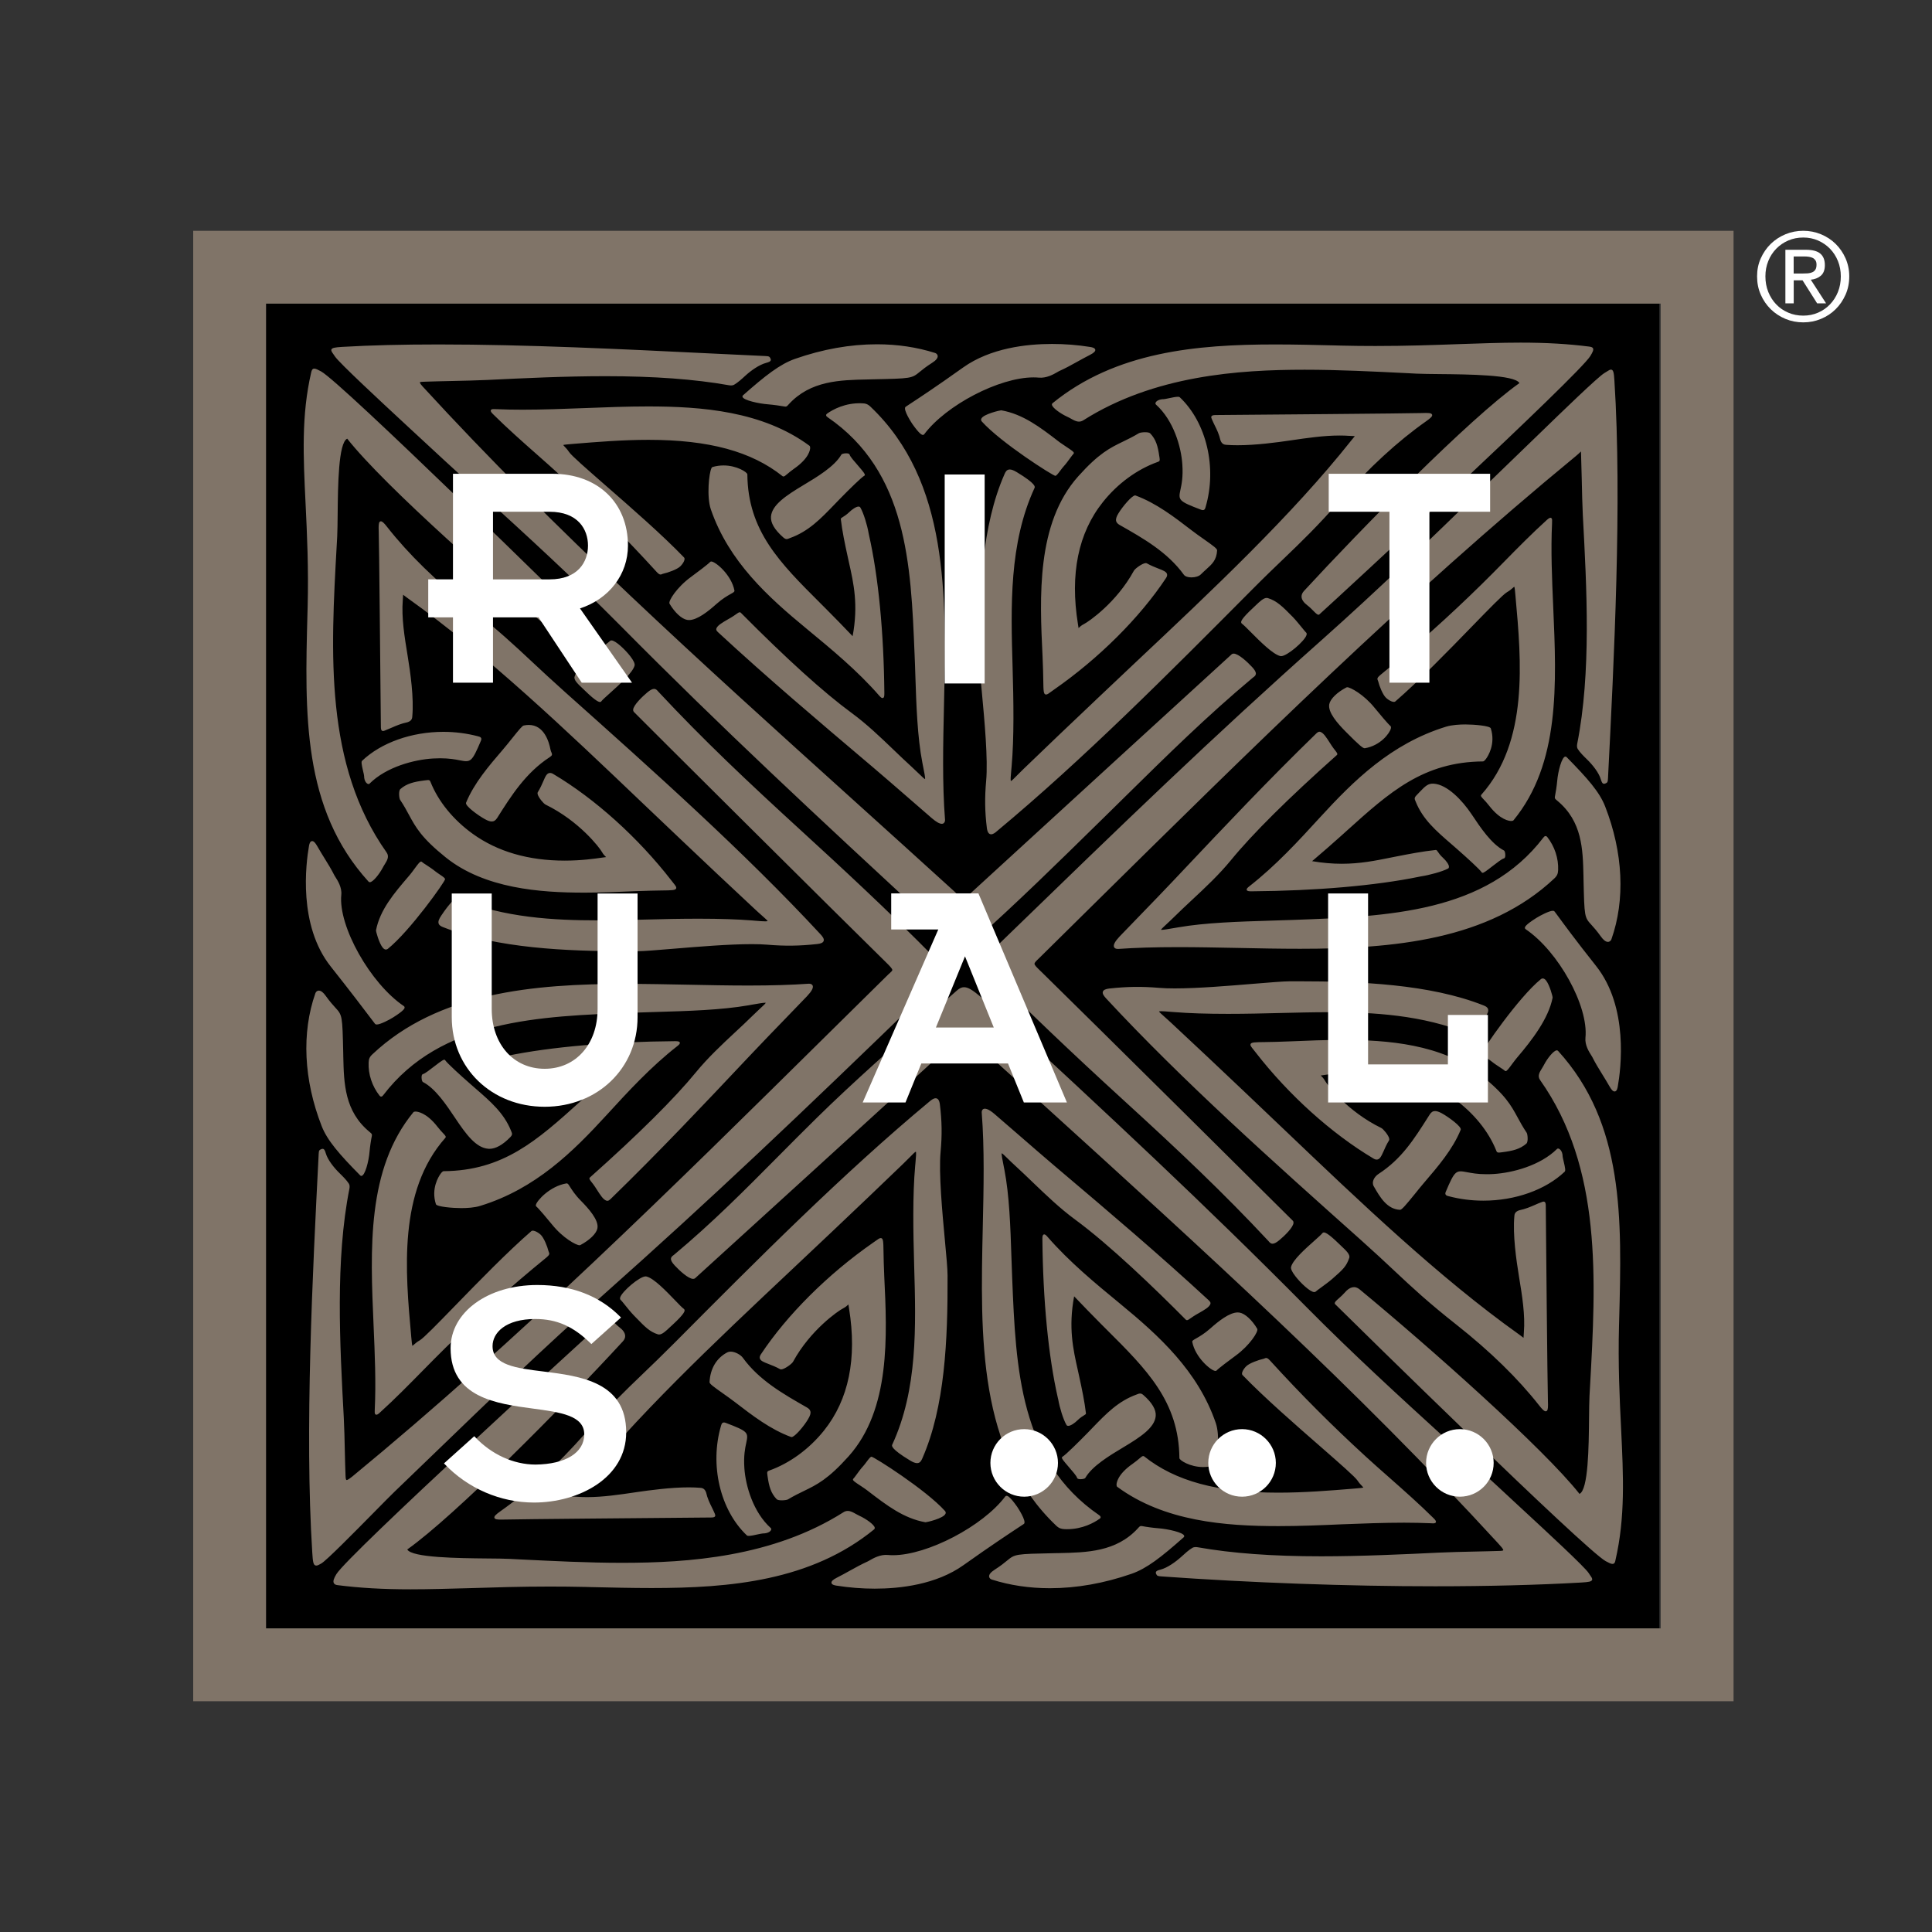
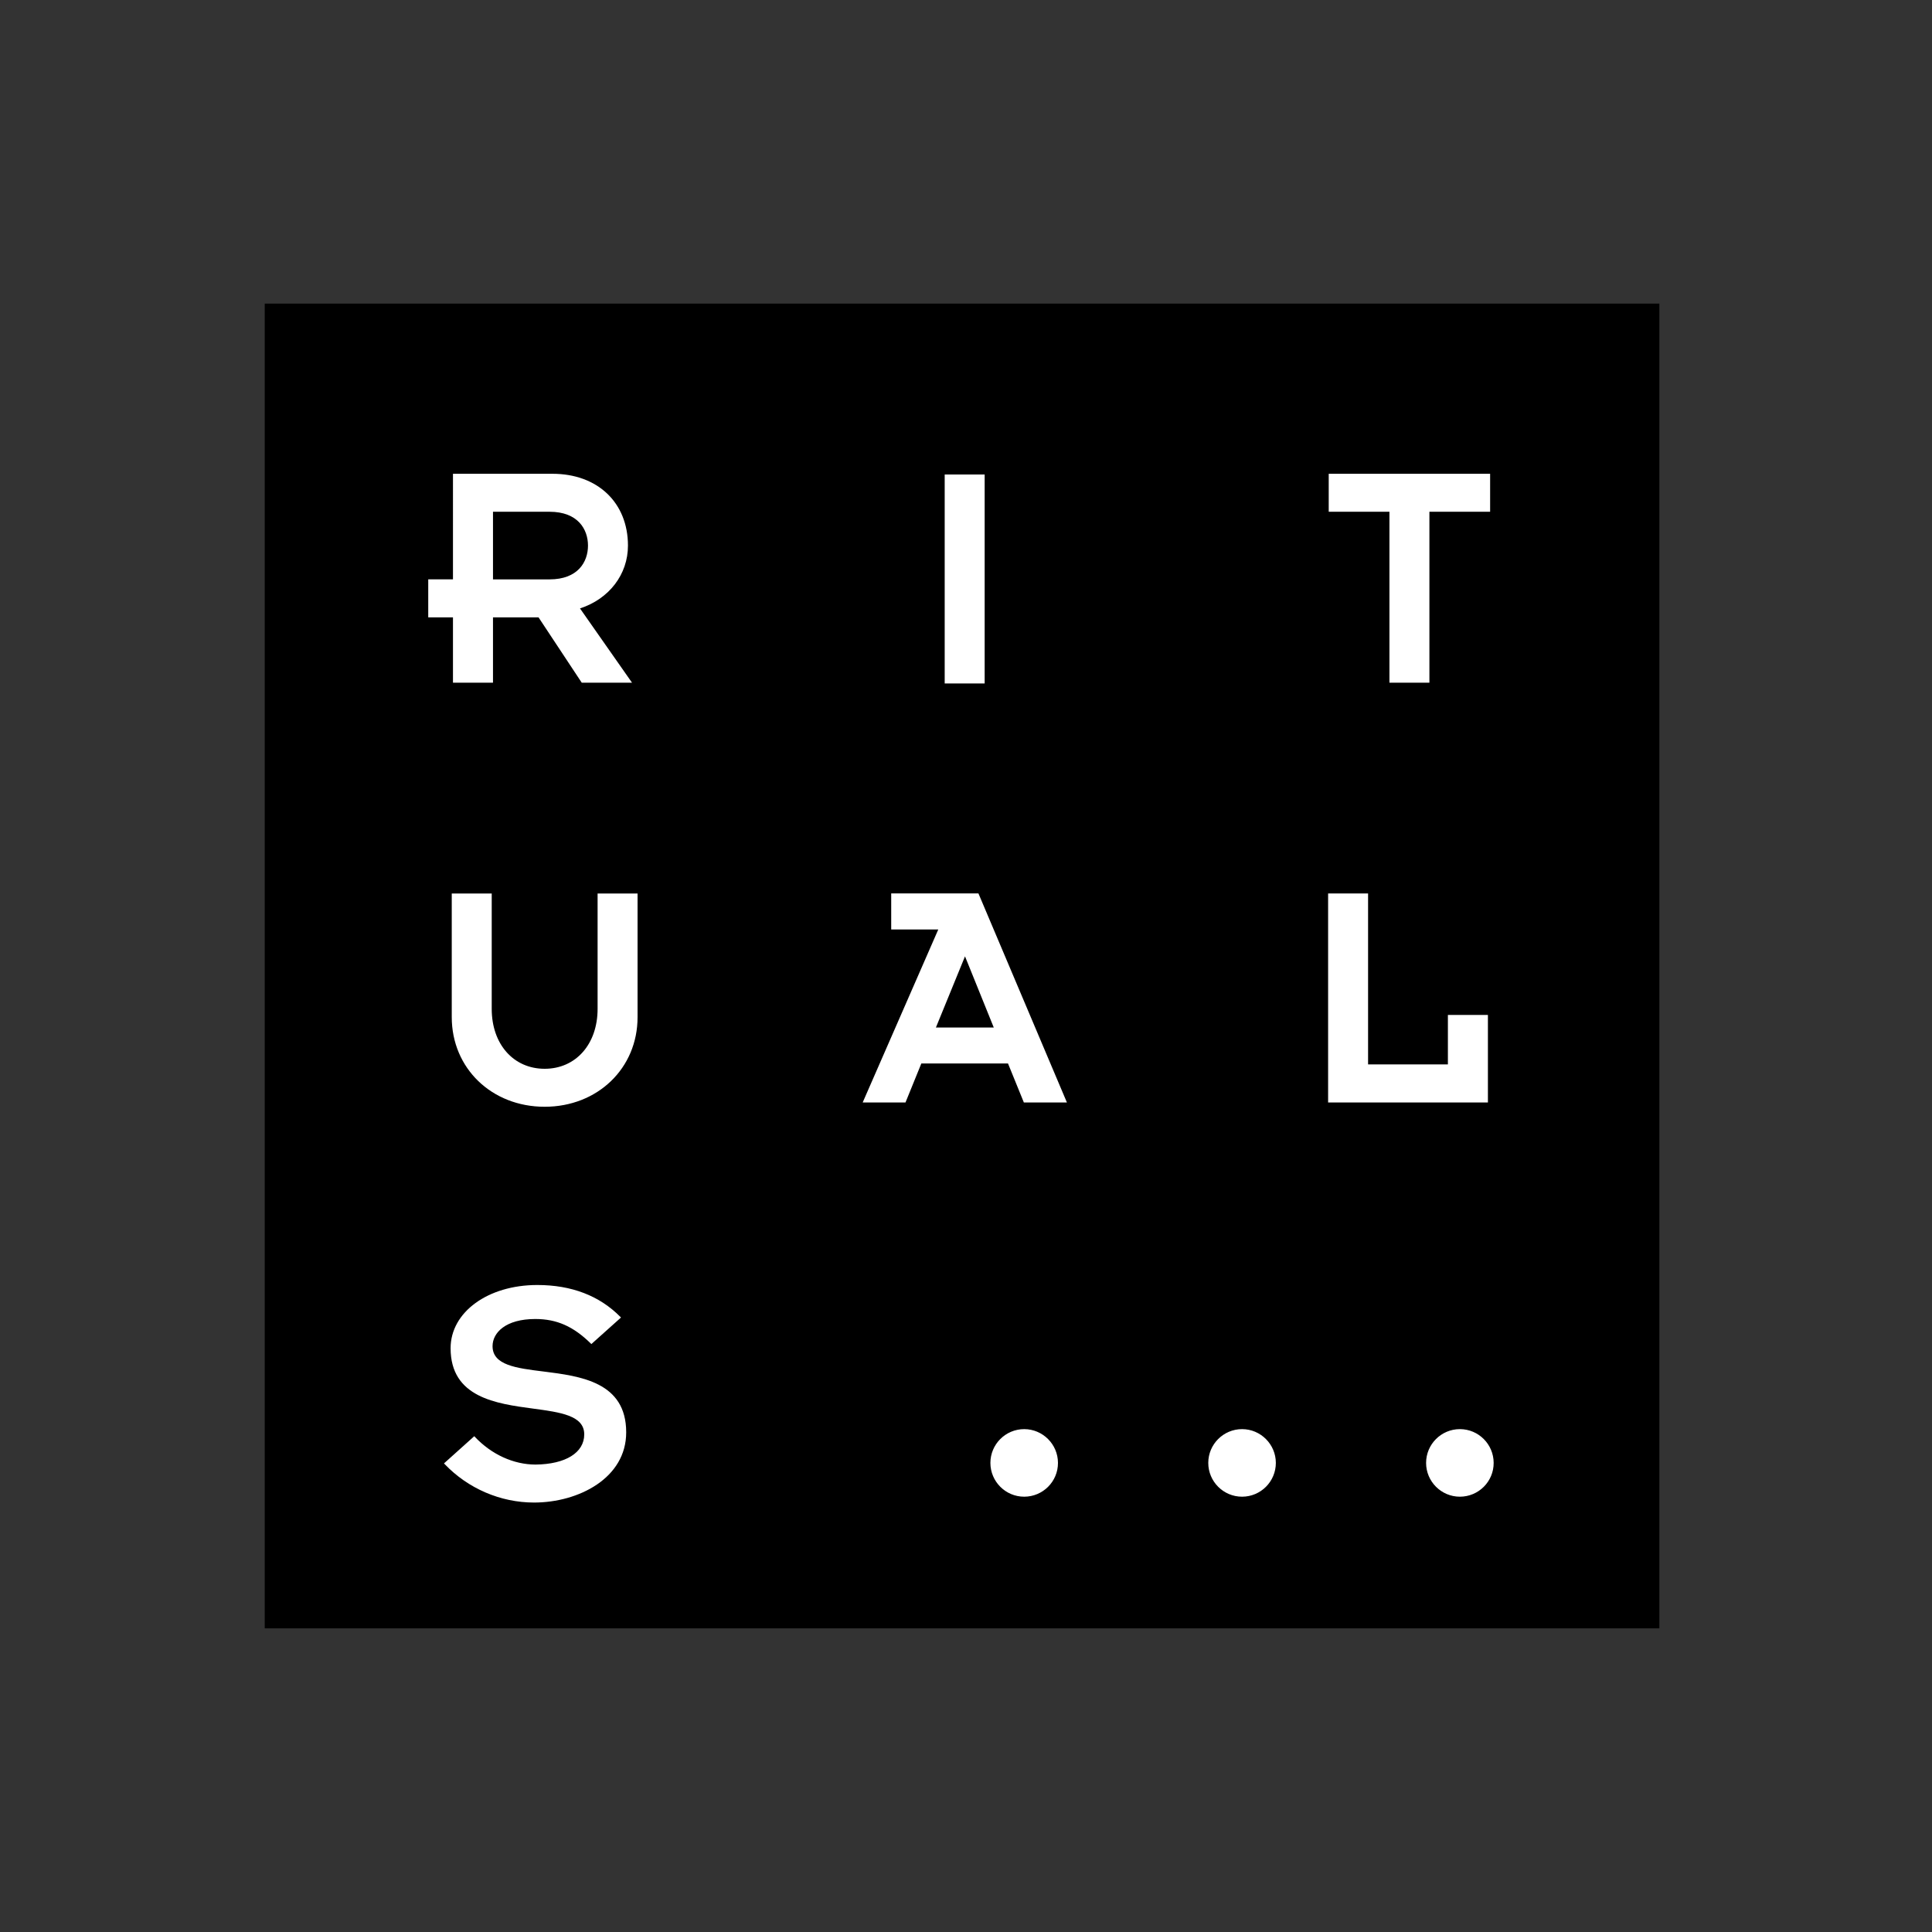
<svg xmlns="http://www.w3.org/2000/svg" version="1.1" id="rituals-logo" x="0px" y="0px" width="350" height="350" viewBox="0 0 350 350" enable-background="new 0 0 350 350" xml:space="preserve">
  <rect x="0" y="0" width="350" height="350" fill="#333333" stroke="none" />
  <rect x="47.96" y="55" width="252.65" height="239.99" />
-   <path fill="#807468" d="M35,41.81v266.39h279.05V41.81H35z M300.85,295H48.2V55h252.65V295z M174.63,171.48L174.63,171.48  c-0.98,0-2.15-0.93-4.55-3.16l-0.56-0.51c-22.3-20.65-38.41-35.57-57.2-54.54c-8.42-8.5-16.66-16.03-25.39-23.99  c-4.12-3.76-8.38-7.65-12.78-11.76c-0.29-0.27-0.71-0.66-1.24-1.15c-3.74-3.47-11.53-10.69-12.24-11.81  c-0.11-0.17-0.21-0.32-0.31-0.45c-0.24-0.34-0.42-0.59-0.31-0.82c0.13-0.26,0.57-0.37,1.97-0.45c5.16-0.3,10.87-0.44,17.47-0.44  c15.85,0,33.26,0.85,48.62,1.6c3.65,0.18,7.18,0.35,10.53,0.5c0.67,0.03,0.78,0.09,0.95,0.47c0.03,0.06,0.09,0.21,0.02,0.35  c-0.08,0.17-0.31,0.28-0.82,0.42c-1.26,0.33-2.77,1.41-3.76,2.32c-0.63,0.58-1.34,1.23-2.04,1.64c-0.22,0.13-0.57,0.16-0.94,0.09  c-6.21-1.1-13.54-1.64-22.38-1.64c-7.35,0-14.79,0.36-21.35,0.68c-1.88,0.09-4.17,0.14-6.38,0.19c-1.7,0.04-3.31,0.07-4.71,0.12  l-0.29,0.01c-0.35,0.01-0.83,0.02-0.87,0.12c-0.01,0.02-0.03,0.17,0.49,0.74c23.95,26.11,50.17,49.78,77.94,74.84  c6.05,5.46,12.3,11.1,18.45,16.7c0.55,0.5,0.83,0.95,1.01,1.25c0.11,0.19,0.2,0.33,0.28,0.33c0.17,0,0.65-0.45,1.17-0.92  c8.23-7.56,47.49-43.49,47.73-43.69c0.1-0.08,0.21-0.11,0.35-0.11c0.86,0,2.5,1.52,3.33,2.42c0.5,0.54,0.71,0.92,0.69,1.24  c-0.02,0.3-0.24,0.47-0.46,0.63c-0.04,0.04-0.09,0.07-0.14,0.11c-8.37,7.01-15.48,14.03-23.02,21.45c-1.08,1.06-2.16,2.13-3.26,3.21  l-1.46,1.43c-7.12,6.99-15.19,14.92-22.86,21.72C175.71,171.14,175.21,171.48,174.63,171.48z M142.51,97.66L142.51,97.66  c-0.19,0-0.36-0.09-0.6-0.29c-1.58-1.38-2.33-2.66-2.24-3.79c0.17-2.11,2.75-3.82,5.85-5.68c2.52-1.51,5.66-3.39,6.9-5.54  c0.13-0.23,0.87-0.24,0.88-0.24c0.38,0,0.59,0.09,0.63,0.27c0.06,0.3,0.87,1.23,1.52,1.97c0.99,1.15,1.25,1.49,1.22,1.69l-0.01,0.07  l-0.08,0.06c-0.52,0.3-2.64,2.36-4.51,4.28c-0.3,0.3-0.59,0.61-0.87,0.9c-2.54,2.64-4.73,4.91-8.08,6.11  c-0.06,0.02-0.12,0.05-0.18,0.07C142.79,97.61,142.66,97.66,142.51,97.66z M124.82,112.33L124.82,112.33  c-0.12,0-0.23-0.01-0.33-0.03c-1-0.17-2.25-1.33-3.2-2.94c-0.27-0.47,1.36-3.01,3.9-4.85c1.06-0.77,3.17-2.37,3.45-2.7  c0.04-0.04,0.1-0.09,0.21-0.09c0.76,0,3.66,2.42,4.2,5.26c0.04,0.22-0.18,0.35-0.67,0.62c-0.57,0.32-1.51,0.85-2.62,1.84  C128.37,110.69,126.34,112.33,124.82,112.33z M159.87,126.46L159.87,126.46c-0.15,0-0.31-0.12-0.57-0.41  c-3.99-4.58-8.67-8.43-13.19-12.16c-6.98-5.75-14.07-12.15-17.33-21.6c-0.79-2.29-0.34-6.61,0.11-7.49c0.04-0.07,0.1-0.17,0.21-0.2  c0.65-0.19,1.32-0.28,1.99-0.28c2.36,0,4.3,1.22,4.3,1.62c0.09,10.24,5.89,16.02,13.23,23.34l0.97,0.97c1.41,1.4,3.42,3.48,4.87,5  c1.06-5.65,0.19-9.56-0.66-13.34c-0.09-0.4-0.18-0.79-0.26-1.19c-0.48-2.19-0.96-4.46-1.22-6.68c-0.02-0.14,0.1-0.21,0.33-0.35  c0.26-0.16,0.7-0.43,1.2-0.91c0.51-0.5,1.25-1.01,1.68-1.01c0.2,0,0.29,0.1,0.33,0.17c0.59,1,1.25,3.2,1.49,4.61  c0.01,0.05,0.03,0.17,0.07,0.35c1.7,7.48,2.69,17.67,2.79,28.71c0,0.45-0.04,0.67-0.15,0.78C160,126.43,159.94,126.46,159.87,126.46  z M119.67,104.08L119.67,104.08c-0.2,0-0.41-0.14-0.72-0.48c-5.66-6.21-11.15-11.72-17.28-17.33c-1.38-1.27-2.8-2.52-4.3-3.85  c-2.7-2.38-5.48-4.84-8.06-7.4c-0.29-0.29-0.47-0.52-0.39-0.71c0.08-0.19,0.32-0.2,0.54-0.2c0.11,0,0.25,0.01,0.39,0.01  c1.52,0.07,3.08,0.1,4.81,0.1c3.73,0,7.54-0.15,11.23-0.29c3.79-0.15,7.71-0.3,11.53-0.3c9.68,0,20.73,0.85,29.22,7.12  c0.09,0.06,0.13,0.19,0.13,0.39c0,0.29-0.16,1.86-2.93,3.78c-0.54,0.38-0.93,0.71-1.21,0.95c-0.35,0.3-0.53,0.45-0.7,0.45  c-0.06,0-0.12-0.02-0.17-0.06c-5.62-4.48-13.34-6.58-24.27-6.58c-4.75,0-9.45,0.39-13.6,0.73l-0.12,0.01  c-0.93,0.08-1.57,0.13-1.74,0.2c0.04,0.06,0.14,0.17,0.24,0.27c0.22,0.23,0.52,0.54,0.81,0.98c0.43,0.66,3.14,3.02,6.57,6.02  c4.61,4.02,10.35,9.02,14.28,13.11c0.28,0.29-0.15,1.08-0.7,1.61c-0.57,0.55-2.22,1.14-3.15,1.34c-0.06,0.01-0.11,0.04-0.16,0.06  C119.86,104.04,119.78,104.08,119.67,104.08z M170.62,149.24c-0.42,0-1-0.33-1.79-1c-1.49-1.28-2.98-2.57-4.46-3.87  c-2.09-1.82-4.25-3.69-6.33-5.46l-1.1-0.93c-8.78-7.44-17.87-15.13-26.81-23.4c-0.24-0.22-0.48-0.45-0.33-0.78  c0.24-0.54,1.05-1,2.07-1.6c0.18-0.1,0.36-0.21,0.56-0.32c0.35-0.21,0.64-0.41,0.88-0.58c0.33-0.24,0.53-0.38,0.7-0.38  c0.07,0,0.13,0.02,0.18,0.07c8.3,8.37,15.06,14.48,20.09,18.17c2.73,2,5.22,4.39,7.64,6.71c1.09,1.04,2.11,2.03,3.14,2.96  c0.59,0.54,1.07,1,1.46,1.38c0.46,0.45,0.9,0.87,1.06,0.94c0.06-0.22-0.12-1.14-0.37-2.39l-0.11-0.56  c-0.91-4.69-1.1-10.4-1.28-15.93c-0.04-1.3-0.08-2.58-0.14-3.83c-0.66-16.22-1.35-32.99-15.74-42.85c-0.14-0.09-0.28-0.21-0.28-0.37  c0-0.11,0.06-0.21,0.19-0.3c1.04-0.73,3.28-1.98,6.29-1.86c0.64,0.02,1.04,0.12,1.57,0.63c14.21,13.52,13.74,34.17,13.3,54.14  c-0.16,6.97-0.32,14.19,0.19,20.66c0.01,0.13,0,0.38-0.16,0.56C170.94,149.18,170.79,149.24,170.62,149.24z M142.3,73.66  c-0.05,0-0.11-0.01-0.19-0.02c-0.62-0.12-2.07-0.32-2.95-0.39c-1.73-0.13-4.45-0.74-4.64-1.34c-0.04-0.11-0.01-0.22,0.09-0.3  c4-3.54,6.69-5.65,9.42-6.6c5-1.75,9.99-2.64,14.84-2.64c3.7,0,7.24,0.53,10.52,1.57c0.2,0.06,0.44,0.24,0.48,0.52  c0.05,0.39-0.3,0.83-1.04,1.29c-1.08,0.69-1.72,1.21-2.18,1.59c-1.5,1.23-1.5,1.23-8.7,1.38l-0.66,0.02  c-5.14,0.1-10.45,0.21-14.39,4.49l-0.08,0.09C142.61,73.55,142.51,73.66,142.3,73.66z M191.16,86.19c-0.41,0-9.83-5.98-13.29-9.83  c-0.14-0.15-0.18-0.34-0.09-0.52c0.37-0.82,3.38-1.51,3.6-1.51c3.94,0.69,7.05,3.07,10.34,5.6l0.29,0.22  c0.3,0.22,0.72,0.5,1.13,0.77c1.09,0.72,1.39,0.94,1.4,1.14c0,0.07-0.03,0.13-0.08,0.17c-0.08,0.06-0.34,0.42-0.59,0.76  c-0.35,0.48-0.78,1.07-1.17,1.49c-0.18,0.2-0.4,0.49-0.61,0.77c-0.49,0.65-0.71,0.93-0.91,0.95H191.16z M217.91,92.41  c-0.09,0-0.2-0.02-0.33-0.07c-4.08-1.55-4.14-1.73-3.73-3.63c0.2-0.92,0.5-2.31,0.34-4.59c-0.21-3.21-1.6-7.98-4.79-10.84  c-0.08-0.08-0.1-0.19-0.06-0.31c0.12-0.32,0.65-0.66,1.51-0.66c0.12,0,0.49-0.08,0.87-0.16c0.61-0.13,1.29-0.27,1.67-0.27  c0.17,0,0.27,0.03,0.34,0.09c4.85,4.59,6.77,12.77,4.67,19.9C218.34,92.11,218.25,92.41,217.91,92.41z M215.84,104.6  c-0.65,0-1.16-0.18-1.38-0.49c-2.97-4.1-7.36-6.59-11.61-9c-0.37-0.21-0.57-0.43-0.65-0.71c-0.09-0.35,0.04-0.79,0.42-1.41  c0.76-1.25,2.45-3.24,3.02-3.24c0.04,0,0.07,0,0.09,0.02c3.74,1.38,6.99,3.88,10.14,6.3c0.67,0.52,1.44,1.06,2.18,1.58  c1.82,1.28,2.45,1.75,2.44,2.05c-0.09,1.75-0.89,2.47-1.99,3.46c-0.3,0.27-0.62,0.56-0.95,0.89  C217.22,104.39,216.55,104.6,215.84,104.6z M189.51,125.82L189.51,125.82c-0.47,0-0.48-0.6-0.51-2.56  c-0.02-1.03-0.04-2.44-0.13-4.32c-0.52-10.76-1.16-24.14,6.47-32.66c3.73-4.16,5.75-5.14,8.08-6.27c0.89-0.43,1.82-0.88,2.92-1.54  c0.17-0.1,0.69-0.17,1.1-0.17c0.48,0,0.8,0.07,0.94,0.22c1.04,1.09,1.38,2.3,1.64,4.16l0.02,0.09c0.09,0.64,0.11,0.77-0.3,0.91  c-3.73,1.33-7.26,3.91-9.93,7.26c-4.48,5.6-6,13.05-4.53,22.12c0.04,0.23,0.07,0.43,0.09,0.58c0.01,0.06,0.02,0.11,0.02,0.14  c0.01-0.01,0.02-0.02,0.03-0.03c0.17-0.17,0.46-0.45,0.97-0.71c0.8-0.4,5.88-3.87,9.02-9.64c0.22-0.41,1.58-1.39,2.16-1.39  c0.08,0,0.15,0.02,0.2,0.05c0.77,0.43,1.5,0.71,2.08,0.94c0.86,0.33,1.43,0.56,1.56,0.98c0.07,0.22,0.01,0.47-0.19,0.76  c-4.75,7.16-12.13,14.52-20.26,20.18c-0.19,0.13-0.35,0.25-0.49,0.35C190.01,125.62,189.73,125.82,189.51,125.82z M232.07,118.87  L232.07,118.87c-0.05,0-0.09-0.01-0.14-0.02c-1.34-0.32-3.67-2.66-5.38-4.38c-0.69-0.7-1.3-1.3-1.57-1.49  c-0.08-0.06-0.13-0.14-0.13-0.24c-0.01-0.16-0.04-0.59,2.16-2.62c0.16-0.14,0.31-0.29,0.46-0.44c0.77-0.73,1.43-1.36,2-1.36  c0.07,0,0.14,0.01,0.21,0.03c1.63,0.5,2.67,1.53,4.54,3.44c0.52,0.54,1.15,1.32,1.66,1.94c0.31,0.38,0.63,0.78,0.71,0.84  c0.09,0.07,0.19,0.22,0.09,0.5C236.33,116.15,233.19,118.87,232.07,118.87z M167.2,78.79c-0.14,0-0.52,0-1.91-1.97  c-0.02-0.03-1.8-2.68-1.23-3.12c0.08-0.06,0.33-0.22,0.78-0.52c1.41-0.92,4.7-3.08,9.63-6.6c4.95-3.53,11.49-4.27,16.11-4.27  c2.31,0,4.65,0.18,6.94,0.55c0.36,0.06,0.84,0.17,0.9,0.5c0.04,0.28-0.26,0.57-0.94,0.92c-0.86,0.44-1.62,0.86-2.36,1.27  c-1.07,0.6-2.07,1.15-3.27,1.69c-0.07,0.03-0.17,0.09-0.3,0.17c-0.67,0.39-1.97,1.14-3.38,1c-0.3-0.03-0.62-0.04-0.95-0.04  c-6.2,0-15.81,5.01-19.79,10.3C167.38,78.75,167.29,78.79,167.2,78.79z M179.56,151.14c-0.42,0-0.68-0.38-0.78-1.13  c-0.37-2.99-0.4-5.55-0.13-8.55c0.36-3.87-0.3-10.93-0.78-16.09c-0.26-2.75-0.48-5.13-0.48-6.33c-0.04-11.72,0.48-23.84,4.59-33.15  c0.15-0.35,0.37-0.84,0.94-0.84c0.32,0,0.73,0.15,1.29,0.49c3.54,2.14,3.29,2.67,3.21,2.85c-4.63,10.04-4.3,21.43-3.98,32.45  c0.18,6.26,0.29,12.77-0.18,18.04l-0.05,0.54c-0.1,1.09-0.18,1.95-0.07,2.07c0.12-0.01,0.62-0.52,1.15-1.06  c0.31-0.32,0.69-0.69,1.14-1.13c4.23-4.09,8.68-8.32,12.99-12.4l0.11-0.11c2.34-2.23,4.72-4.46,7.1-6.71  c13.97-13.14,28.41-26.73,39.16-40.28c0.18-0.24,0.34-0.42,0.46-0.56c0.07-0.08,0.14-0.17,0.19-0.23c-0.08-0.01-0.2-0.01-0.32-0.02  c-0.18,0-0.4-0.02-0.68-0.03c-0.56-0.04-1.14-0.06-1.75-0.06c-2.89,0-5.93,0.45-8.87,0.88c-2.55,0.38-6.33,0.88-9.61,0.88l0,0  c-0.73,0-1.41-0.02-2.03-0.07c-0.29-0.02-0.81-0.06-1.08-0.82c-0.26-1.12-0.65-1.92-1.04-2.7c-0.18-0.37-0.37-0.76-0.54-1.17  c-0.07-0.17-0.15-0.35-0.04-0.5c0.09-0.14,0.3-0.2,0.71-0.21c8.14-0.06,34.88-0.29,37.3-0.36c1.21-0.04,1.84-0.05,1.95,0.3  c0.08,0.26-0.19,0.56-1.09,1.19c-5.14,3.62-10.34,8.4-15.46,14.22c-4.27,4.85-7.06,7.53-10.29,10.63c-1.67,1.6-3.57,3.42-5.86,5.73  c-14.97,15.06-30.46,30.64-46.13,43.67C180.31,150.85,179.91,151.14,179.56,151.14z M238.86,111.37L238.86,111.37  c-0.22,0-0.47-0.24-0.94-0.72c-0.32-0.32-0.68-0.69-1.08-0.99c-0.65-0.49-1-0.99-1.05-1.49c-0.03-0.38,0.11-0.75,0.43-1.1  c10.28-11.16,29.92-31.21,39.04-37.67c-0.83-1.51-9.32-1.58-14.44-1.63c-1.7-0.02-3.17-0.03-4.2-0.08l-1.73-0.09  c-6.09-0.3-12.38-0.62-18.54-0.62c-11.95,0-27.3,1.04-40.11,9.17c-0.25,0.15-0.5,0.23-0.77,0.23c-0.5,0-0.97-0.26-1.46-0.54  c-0.21-0.11-0.42-0.24-0.64-0.33c-1.27-0.58-2.73-1.64-2.8-2.18c-0.02-0.11,0.02-0.21,0.1-0.28C202.13,63.7,216.83,62.4,231,62.4  c3.62,0,7.35,0.09,10.95,0.18l1.08,0.03c2.04,0.05,4.05,0.07,6.13,0.07c5.62,0,10.46-0.17,15.14-0.34  c3.91-0.13,7.59-0.27,11.16-0.27c4.67,0,8.63,0.23,12.45,0.72c0.29,0.04,0.58,0.1,0.68,0.32c0.13,0.28-0.05,0.67-0.49,1.39  c-2.15,3.52-45.08,43.2-49.07,46.79C238.99,111.34,238.92,111.37,238.86,111.37z M57.3,283.62c-0.56,0-0.62-0.69-0.73-2.38  c-1.4-21.93,0.08-50.96,1.16-72.16c0.03-0.64,0.09-0.75,0.49-0.91c0.06-0.02,0.14-0.05,0.22-0.05c0.29,0,0.44,0.31,0.58,0.81  c0.35,1.2,1.49,2.62,2.45,3.56c0.68,0.67,1.31,1.29,1.73,1.94c0.14,0.21,0.17,0.54,0.1,0.91c-2.56,12.92-1.74,28.1-1.02,41.49  c0.09,1.79,0.15,3.97,0.19,6.08c0.04,1.61,0.07,3.12,0.13,4.45c0.02,0.54,0.08,0.76,0.2,0.76c0.25,0,0.83-0.49,1.03-0.64  c30.12-24.8,57.53-51.88,86.54-80.54c3.5-3.46,7-6.92,10.52-10.38c0.13-0.13,0.24-0.23,0.35-0.32c0.25-0.23,0.41-0.37,0.41-0.52  c0-0.24-0.46-0.72-1.23-1.47c-7.49-7.32-45.28-44.93-45.6-45.29c-0.09-0.11-0.13-0.24-0.12-0.4c0.07-0.83,1.64-2.35,2.55-3.11  c0.53-0.45,0.93-0.65,1.24-0.65c0.34,0,0.54,0.23,0.71,0.43c0.04,0.04,0.08,0.09,0.12,0.13c8.03,8.61,15.93,16.08,26.06,25.34  c6.76,6.18,15.56,14.32,23.72,22.59c0.95,0.97,1.53,1.61,1.52,2.44c-0.01,0.94-0.81,2.06-2.94,4.13  c-23.16,22.45-38.56,37.08-58.47,54.79c-10.94,9.73-20.19,18.66-30.9,29c-2.24,2.16-4.53,4.37-6.89,6.64  c-0.66,0.64-2.03,2.02-3.6,3.62c-3.87,3.92-8.68,8.8-9.63,9.34C57.78,283.49,57.52,283.62,57.3,283.62z M88.66,208.12L88.66,208.12  c-0.07,0-0.13,0-0.19-0.01c-2.23-0.16-4.04-2.61-6-5.55c-1.6-2.39-3.58-5.37-5.85-6.54c-0.22-0.12-0.28-0.76-0.24-1.06  c0.04-0.29,0.17-0.37,0.27-0.39c0.32-0.06,1.3-0.83,2.09-1.44c1.42-1.1,1.76-1.3,1.9-1.07c0.35,0.54,2.89,2.85,4.52,4.27  c0.32,0.28,0.64,0.56,0.96,0.84c2.78,2.41,5.18,4.49,6.45,7.66c0.03,0.06,0.05,0.12,0.07,0.17c0.15,0.35,0.22,0.58-0.19,1  C91.08,207.41,89.8,208.12,88.66,208.12z M104.98,225.59c-0.58,0-2.97-1.27-4.96-3.74c-0.78-0.97-2.5-3-2.85-3.27  c-0.06-0.05-0.13-0.15-0.08-0.33c0.18-0.74,2.5-3.36,5.54-3.87h0.04c0.2,0,0.33,0.2,0.6,0.64c0.34,0.53,0.9,1.43,1.94,2.48  c1.43,1.45,3.3,3.54,3.02,5.02c-0.18,0.95-1.4,2.14-3.1,3.04C105.09,225.58,105.04,225.59,104.98,225.59z M83.56,218.86  L83.56,218.86c-1.56,0-4.43-0.24-4.59-0.71c-0.92-2.83,0.52-5.04,0.81-5.46c0.25-0.35,0.45-0.52,0.58-0.52  c10.83-0.08,16.95-5.59,24.69-12.56l1.01-0.91c1.55-1.39,3.76-3.31,5.27-4.61c-1.85-0.31-3.61-0.46-5.36-0.46  c-3.32,0-6.08,0.55-8.75,1.09c-0.42,0.09-0.83,0.17-1.25,0.25c-2.19,0.43-4.67,0.91-7.05,1.16c0,0,0,0,0,0  c-0.15,0-0.21-0.1-0.35-0.31c-0.17-0.25-0.45-0.67-0.97-1.14c-0.57-0.52-1.12-1.26-1.07-1.67c0.01-0.11,0.07-0.21,0.17-0.26  c1.06-0.56,3.38-1.18,4.87-1.41c0.05-0.01,0.17-0.03,0.34-0.07c7.87-1.62,18.65-2.56,30.36-2.65h0.05c0.47,0,0.76,0.04,0.83,0.24  c0.07,0.2-0.12,0.39-0.42,0.63c-4.85,3.79-8.91,8.22-12.85,12.52c-6.07,6.62-12.84,13.35-22.83,16.43  C85.98,218.79,84.56,218.86,83.56,218.86z M68.19,256.29L68.19,256.29c-0.08,0-0.15-0.03-0.2-0.08c-0.13-0.14-0.12-0.42-0.1-0.83  c0.24-4.92,0.01-10.16-0.21-15.22c-0.61-13.96-1.24-28.4,7.21-38.67c0.06-0.08,0.19-0.12,0.38-0.12c0.31,0,1.95,0.13,4,2.77  c0.4,0.51,0.74,0.88,1,1.15c0.39,0.41,0.6,0.63,0.41,0.84c-8.57,9.64-7.25,24.21-6.19,35.91l0.01,0.13  c0.08,0.86,0.14,1.49,0.21,1.64c0.06-0.03,0.19-0.14,0.3-0.24c0.24-0.21,0.56-0.49,1.04-0.76c0.7-0.41,3.21-2.99,6.38-6.25  c4.25-4.37,9.53-9.8,13.84-13.54c0.27-0.23,1.08,0.11,1.68,0.66c0.58,0.55,1.21,2.12,1.42,3c0.01,0.05,0.04,0.1,0.06,0.15  c0.15,0.3,0.12,0.51-0.43,0.97c-6.55,5.35-12.37,10.56-18.32,16.39c-1.33,1.31-2.65,2.65-4.05,4.07c-2.52,2.56-5.12,5.21-7.83,7.66  C68.53,256.18,68.34,256.29,68.19,256.29z M110.03,217.54L110.03,217.54c-0.07,0-0.13-0.02-0.21-0.04c-0.57-0.22-1.06-1-1.69-1.98  c-0.1-0.17-0.21-0.34-0.33-0.51c-0.22-0.33-0.43-0.61-0.61-0.83c-0.33-0.42-0.53-0.68-0.33-0.86c8.84-7.87,15.3-14.29,19.21-19.06  c2.12-2.59,4.65-4.97,7.11-7.26c1.1-1.02,2.14-1.99,3.12-2.96c0.57-0.56,1.06-1.02,1.45-1.38c0.46-0.42,0.89-0.82,0.98-0.99  c-0.03-0.01-0.07-0.01-0.13-0.01c-0.37,0-1.18,0.14-2.4,0.35l-0.59,0.11c-4.95,0.86-10.99,1.04-16.84,1.21  c-1.37,0.04-2.72,0.08-4.04,0.13c-17.15,0.63-34.88,1.28-45.3,14.94c-0.09,0.13-0.22,0.26-0.38,0.26c-0.11,0-0.21-0.06-0.3-0.18  c-1.34-1.71-2.06-3.88-1.97-5.98c0.03-0.61,0.13-0.99,0.68-1.5c11.89-11.21,29.16-12.76,46.04-12.76c3.72,0,7.51,0.08,11.17,0.15  c3.4,0.07,7.26,0.15,10.9,0.15c4.3,0,7.78-0.11,10.94-0.33c0.33-0.02,0.61,0.1,0.71,0.33c0.17,0.4-0.17,1.03-1.02,1.93  c-1.34,1.39-2.69,2.79-4.04,4.19c-1.94,2-3.93,4.06-5.82,6.06l-0.92,0.97c-7.88,8.36-16.03,17-24.79,25.51  C110.43,217.38,110.26,217.54,110.03,217.54z M65.46,213.03L65.46,213.03c-0.06,0-0.14-0.02-0.21-0.1  c-3.75-3.79-5.97-6.34-6.98-8.94c-3.26-8.36-3.66-16.91-1.13-24.07c0.08-0.21,0.28-0.46,0.62-0.46c0.39,0,0.82,0.33,1.28,0.99  c0.73,1.02,1.28,1.62,1.68,2.06c1.3,1.42,1.3,1.42,1.46,8.24l0.01,0.65c0.11,4.88,0.23,9.91,4.74,13.64l0.09,0.08  c0.3,0.25,0.41,0.34,0.34,0.69c-0.13,0.58-0.34,1.96-0.41,2.8C66.81,210.38,66.12,213.03,65.46,213.03z M69.91,172.02  C69.9,172.02,69.9,172.02,69.91,172.02c-0.2,0-0.39-0.12-0.58-0.35c-0.65-0.79-1.25-2.96-1.21-3.15c0.73-3.73,3.27-6.69,5.95-9.82  l0.2-0.24c0.24-0.28,0.53-0.68,0.81-1.06c0.72-0.98,0.99-1.32,1.21-1.32c0.06,0,0.11,0.02,0.15,0.07c0.06,0.08,0.43,0.32,0.79,0.55  c0.51,0.33,1.14,0.75,1.59,1.12c0.21,0.17,0.51,0.37,0.8,0.57c0.7,0.47,0.99,0.68,1.01,0.88c0.05,0.38-6.35,9.39-10.39,12.64  C70.14,171.97,70.02,172.02,69.91,172.02z M66.78,142.04c-0.33,0-0.82-0.52-0.82-1.46c0-0.11-0.08-0.48-0.17-0.84  c-0.3-1.27-0.37-1.75-0.19-1.92c3.45-3.28,8.96-5.24,14.72-5.24c2.15,0,4.27,0.28,6.29,0.81c0.23,0.06,0.45,0.12,0.55,0.31  c0.06,0.13,0.05,0.29-0.04,0.5c-1.65,3.9-1.85,3.92-3.82,3.54c-0.8-0.16-1.9-0.37-3.57-0.37c-0.42,0-0.85,0.02-1.3,0.04  c-3.39,0.2-8.44,1.52-11.48,4.55C66.92,142.01,66.85,142.04,66.78,142.04z M89.08,148.82L89.08,148.82c-0.32,0-0.71-0.13-1.23-0.42  c-1.16-0.63-3.65-2.42-3.42-2.98c1.46-3.55,4.11-6.64,6.67-9.62c0.54-0.63,1.11-1.34,1.66-2.03c1.3-1.62,1.85-2.29,2.13-2.34  c0.31-0.07,0.62-0.1,0.91-0.1c2.78,0,3.66,3.08,3.91,4.4c0.05,0.25,0.12,0.42,0.18,0.56c0.17,0.37,0.19,0.56-0.31,0.88  c-4.33,2.82-6.97,6.98-9.51,11.01C89.78,148.62,89.48,148.82,89.08,148.82z M105.83,161.71  C105.83,161.71,105.83,161.71,105.83,161.71c-7.98,0-18.04-0.73-25.09-6.39c-4.4-3.54-5.43-5.45-6.63-7.66  c-0.46-0.85-0.93-1.73-1.63-2.77c-0.16-0.24-0.33-1.61,0.06-1.95c1.14-0.99,2.42-1.31,4.39-1.56l0.09-0.01  c0.25-0.03,0.42-0.06,0.53-0.06c0.28,0,0.35,0.13,0.44,0.34c1.4,3.53,4.13,6.88,7.67,9.42c4.48,3.22,10.08,4.84,16.63,4.84  c3.03,0,5.46-0.35,6.76-0.54c0.24-0.04,0.45-0.06,0.61-0.08c0.05-0.01,0.1-0.02,0.14-0.02c0,0-0.01-0.01-0.01-0.01  c-0.18-0.17-0.48-0.44-0.75-0.93c-0.42-0.76-4.1-5.58-10.19-8.56c-0.4-0.19-1.26-1.26-1.44-1.85c-0.05-0.17-0.04-0.31,0.02-0.41  c0.45-0.73,0.75-1.41,0.99-1.97c0.39-0.91,0.65-1.51,1.23-1.51c0.18,0,0.38,0.06,0.6,0.2c7.57,4.5,15.34,11.51,21.33,19.22  c0.14,0.18,0.26,0.33,0.37,0.47c0.43,0.54,0.65,0.8,0.53,1.05c-0.15,0.31-0.73,0.33-2.67,0.35c-1.08,0.02-2.57,0.04-4.57,0.12  C112.06,161.58,108.94,161.71,105.83,161.71z M108.7,127.17L108.7,127.17c-0.15,0-0.63,0-2.73-2.05c-0.15-0.15-0.31-0.3-0.46-0.44  c-0.87-0.82-1.62-1.53-1.41-2.12c0.53-1.54,1.04-2.02,3.11-3.83c0.54-0.47,1.43-1.15,2.15-1.7c0.52-0.39,1.05-0.8,1.12-0.88  c0.05-0.06,0.14-0.13,0.29-0.13c0.74,0,2.49,1.67,3.41,2.86c0.61,0.79,0.87,1.36,0.78,1.7c-0.34,1.28-2.73,3.43-4.48,5  c-0.71,0.64-1.33,1.19-1.53,1.45C108.93,127.1,108.84,127.17,108.7,127.17z M68.25,185.6L68.25,185.6c-0.14,0-0.24-0.04-0.3-0.11  c-0.07-0.08-0.31-0.4-0.74-0.97c-1.2-1.59-3.7-4.89-7.29-9.42c-5.93-7.46-4.51-18.63-3.94-21.87c0.04-0.21,0.15-0.86,0.57-0.86  c0.28,0,0.56,0.29,0.91,0.9c0.46,0.81,0.91,1.53,1.34,2.23c0.63,1.01,1.22,1.97,1.79,3.1c0.03,0.07,0.1,0.16,0.18,0.29  c0.39,0.61,1.2,1.87,1.06,3.22c-0.57,5.69,5.26,16.06,11.34,20.16c0.09,0.06,0.13,0.15,0.13,0.24c0,0.14-0.01,0.5-2.09,1.81  C70.53,184.75,68.9,185.6,68.25,185.6z M113.72,172.33c-11.08,0-23.71-0.52-33.4-4.35c-0.39-0.15-0.75-0.32-0.86-0.68  c-0.11-0.35,0.04-0.79,0.49-1.45c1.5-2.23,2.5-3.25,2.98-3.05c8.37,3.47,17.5,3.93,25.34,3.93c2.99,0,6.03-0.08,8.97-0.15  c2.79-0.08,6.08-0.15,9.34-0.15c3.87,0,7.05,0.11,9.72,0.32l0.57,0.05c0.82,0.07,1.4,0.11,1.78,0.11c0.34,0,0.41-0.04,0.42-0.05  c-0.03-0.1-0.56-0.58-1.12-1.07c-0.33-0.3-0.74-0.65-1.19-1.08c-4.5-4.18-9.34-8.76-13.22-12.44c-2.35-2.22-4.71-4.48-7.08-6.73  c-13.89-13.25-28.26-26.95-42.58-37.16c-0.25-0.18-0.44-0.32-0.59-0.44c-0.1-0.08-0.19-0.15-0.26-0.2  c-0.01,0.07-0.01,0.19-0.02,0.31c0,0.17-0.01,0.38-0.04,0.65c-0.26,3.21,0.32,6.7,0.87,10.06c0.51,3.11,1.16,7.64,0.85,11.04  c-0.02,0.28-0.06,0.78-0.87,1.04c-1.18,0.25-2.03,0.62-2.85,0.98c-0.39,0.17-0.8,0.35-1.24,0.52c-0.13,0.05-0.23,0.09-0.34,0.09  c-0.38,0-0.39-0.49-0.39-0.73l-0.02-1.88c-0.08-7.74-0.29-31.3-0.37-33.51c-0.04-1.04-0.02-1.57,0.17-1.78  c0.06-0.06,0.14-0.09,0.22-0.09c0.25,0,0.56,0.28,1.15,1.04c3.83,4.88,8.88,9.82,15.03,14.67c5.13,4.05,7.97,6.71,11.25,9.78  c1.69,1.58,3.61,3.37,6.04,5.54c15.9,14.19,32.34,28.86,46.16,43.77c0.38,0.41,0.72,0.85,0.58,1.23c-0.11,0.3-0.49,0.48-1.16,0.55  c-3.22,0.35-5.83,0.39-9.03,0.12c-0.79-0.07-1.74-0.1-2.83-0.1c-4.14,0-9.69,0.46-14.15,0.83c-2.92,0.24-5.45,0.46-6.72,0.46  C114.81,172.33,114.27,172.33,113.72,172.33z M67,159.82c-0.09,0-0.17-0.04-0.23-0.1c-12.01-13.19-11.56-30.41-11.07-48.63  l0.03-1.04c0.19-7.18-0.11-13.34-0.37-18.78c-0.42-8.61-0.78-16.04,1.02-23.82c0.08-0.34,0.19-0.67,0.56-0.67  c0.26,0,0.63,0.18,1.22,0.5c3.74,2.04,45.44,43,49.01,46.55c0.05,0.05,0.08,0.12,0.08,0.19c-0.01,0.22-0.25,0.44-0.76,0.89  c-0.34,0.3-0.73,0.65-1.05,1.02c-0.56,0.66-1.12,1-1.68,1l0,0c-0.36,0-0.7-0.14-1.04-0.41c-11.8-9.75-33-28.39-39.82-37.05  c-1.6,0.74-1.68,8.53-1.73,13.71c-0.02,1.61-0.03,3-0.08,3.98l-0.09,1.63c-1.09,19.53-2.22,39.72,9.03,55.63  c0.54,0.76,0.1,1.46-0.32,2.14c-0.12,0.19-0.25,0.4-0.35,0.6C68.71,158.39,67.55,159.82,67,159.82z M259.97,287.37  c-15.75,0-33.35-0.63-49.58-1.79c-0.69-0.05-0.78-0.1-0.95-0.46c-0.03-0.06-0.09-0.21-0.02-0.36c0.08-0.17,0.3-0.28,0.82-0.41  c1.26-0.33,2.77-1.42,3.76-2.32c0.67-0.61,1.35-1.24,2.04-1.64c0.22-0.12,0.58-0.16,0.94-0.09c6.22,1.1,13.54,1.64,22.38,1.64  c7.37,0,15.12-0.37,21.36-0.67c1.87-0.09,4.16-0.14,6.37-0.19c1.71-0.04,3.32-0.07,4.72-0.12c0.45-0.02,0.51-0.1,0.52-0.12  c0.07-0.17-0.54-0.83-0.99-1.32c-25.6-27.91-53.29-53.04-82.6-79.64c-4.24-3.85-8.5-7.72-12.78-11.61c-0.44-0.4-0.7-0.72-0.88-0.94  c-0.12-0.15-0.24-0.29-0.29-0.29c-0.09,0-0.32,0.22-0.63,0.52c-0.17,0.17-0.39,0.37-0.65,0.61c-8.16,7.5-47.31,43.18-47.59,43.4  c-0.09,0.07-0.21,0.11-0.35,0.11c-0.86,0-2.5-1.52-3.33-2.42c-0.5-0.54-0.71-0.92-0.69-1.24c0.02-0.3,0.24-0.47,0.46-0.63  c0.05-0.04,0.09-0.07,0.14-0.11c6.96-5.82,12.74-11.65,18.86-17.82c2.25-2.27,4.58-4.61,7-6.99c6.46-6.35,14.5-13.45,21.58-19.71  c1.27-1.12,2.52-2.23,3.74-3.3c0.48-0.43,0.88-0.62,1.32-0.62c0.87,0,1.92,0.71,4.32,2.94l0.41,0.37  c22.36,20.71,38.51,35.67,57.34,54.68c8.43,8.51,16.67,16.04,25.41,24.01c4.11,3.76,8.37,7.64,12.77,11.75  c0.33,0.31,0.84,0.78,1.46,1.35c3.76,3.48,10.75,9.94,11.44,11.03c0.1,0.17,0.21,0.32,0.3,0.45c0.24,0.34,0.42,0.59,0.31,0.82  c-0.13,0.27-0.57,0.37-1.97,0.45C278.53,287.14,269.63,287.37,259.97,287.37z M195.74,267.97c-0.38,0-0.59-0.09-0.63-0.27  c-0.06-0.3-0.87-1.23-1.51-1.97c-1.01-1.17-1.26-1.49-1.22-1.69l0.01-0.07l0.08-0.06c0.59-0.34,3.11-2.85,4.51-4.28  c0.29-0.3,0.58-0.6,0.87-0.9c2.54-2.63,4.73-4.91,8.08-6.11c0.07-0.02,0.13-0.05,0.18-0.07c0.35-0.14,0.62-0.18,1.02,0.17  c1.58,1.38,2.33,2.66,2.24,3.79c-0.17,2.12-2.75,3.82-5.86,5.68c-2.52,1.51-5.66,3.4-6.89,5.54  C196.48,267.97,195.75,267.97,195.74,267.97z M220.19,248.36L220.19,248.36c-0.76,0-3.66-2.43-4.2-5.26  c-0.04-0.22,0.19-0.34,0.68-0.62c0.56-0.32,1.51-0.85,2.62-1.84c1.39-1.24,3.42-2.88,4.94-2.88c0.11,0,0.23,0.01,0.33,0.03  c0.99,0.17,2.27,1.35,3.2,2.93c0.28,0.47-1.36,3.01-3.9,4.86c-1.02,0.74-3.17,2.36-3.45,2.69  C220.37,248.31,220.3,248.36,220.19,248.36z M217.96,265.77L217.96,265.77c-2.37,0-4.3-1.23-4.3-1.62  c-0.09-10.24-5.89-16.02-13.23-23.33l-0.97-0.97c-1.46-1.46-3.49-3.56-4.87-5.01c-1.06,5.65-0.19,9.56,0.66,13.34  c0.09,0.4,0.18,0.79,0.26,1.19c0.52,2.39,0.97,4.54,1.22,6.67c0.02,0.14-0.1,0.21-0.33,0.35c-0.26,0.16-0.7,0.42-1.2,0.91  c-0.5,0.5-1.24,1.01-1.68,1.01c-0.2,0-0.29-0.11-0.32-0.17c-0.59-1-1.25-3.2-1.49-4.61c-0.01-0.05-0.04-0.16-0.08-0.33  c-1.7-7.46-2.69-17.65-2.79-28.72c-0.01-0.45,0.04-0.67,0.15-0.78c0.05-0.05,0.11-0.08,0.18-0.08c0.15,0,0.32,0.12,0.57,0.41  c3.99,4.59,8.67,8.44,13.19,12.16c6.99,5.75,14.08,12.15,17.32,21.6c0.79,2.3,0.34,6.62-0.11,7.49c-0.04,0.08-0.1,0.17-0.2,0.2  C219.3,265.67,218.63,265.77,217.96,265.77z M231.61,276.47c-9.67,0-20.71-0.85-29.21-7.12c-0.09-0.06-0.13-0.19-0.13-0.39  c0-0.29,0.16-1.86,2.92-3.78c0.54-0.38,0.93-0.71,1.21-0.95c0.35-0.3,0.52-0.45,0.7-0.45c0.06,0,0.12,0.02,0.17,0.05  c5.62,4.49,13.34,6.58,24.27,6.58c4.75,0,9.45-0.38,13.59-0.72l0.12-0.01c0.93-0.08,1.57-0.13,1.74-0.2  c-0.04-0.06-0.15-0.17-0.24-0.27c-0.22-0.22-0.52-0.54-0.81-0.98c-0.43-0.66-3.14-3.03-6.58-6.04c-4.61-4.02-10.34-9.02-14.27-13.09  c-0.28-0.29,0.15-1.08,0.7-1.61c0.58-0.55,2.23-1.14,3.15-1.34c0.06-0.02,0.11-0.04,0.16-0.06c0.08-0.03,0.16-0.08,0.27-0.08  c0.21,0,0.41,0.14,0.72,0.48c5.66,6.21,11.15,11.71,17.28,17.33c1.38,1.27,2.8,2.52,4.3,3.84c2.69,2.38,5.48,4.84,8.06,7.4  c0.29,0.29,0.47,0.52,0.39,0.71c-0.07,0.19-0.32,0.2-0.54,0.2c-0.11,0-0.25-0.01-0.4-0.02c-1.51-0.06-3.07-0.1-4.8-0.1  c-3.7,0-7.53,0.15-11.23,0.29C239.36,276.31,235.44,276.47,231.61,276.47z M193.28,277.03c-0.12,0-0.25,0-0.37-0.01  c-0.64-0.03-1.04-0.13-1.58-0.64c-14.2-13.52-13.74-34.16-13.29-54.14c0.16-6.97,0.32-14.17-0.19-20.67c-0.01-0.13,0-0.38,0.16-0.56  c0.35-0.37,1.11-0.11,2.2,0.84c1.5,1.29,3.01,2.6,4.52,3.91c2.07,1.8,4.21,3.66,6.28,5.42l1.12,0.95  c8.78,7.43,17.85,15.12,26.79,23.38c0.28,0.26,0.47,0.47,0.33,0.78c-0.23,0.54-1.04,1-2.07,1.59c-0.18,0.1-0.36,0.21-0.56,0.32  c-0.35,0.21-0.64,0.41-0.88,0.58c-0.34,0.24-0.54,0.38-0.71,0.38l0,0c-0.08,0-0.14-0.03-0.19-0.07  c-5.69-5.74-13.8-13.55-20.09-18.17c-2.72-2-5.22-4.4-7.64-6.72c-1.08-1.04-2.11-2.03-3.13-2.96c-0.59-0.54-1.07-1-1.45-1.38  c-0.46-0.45-0.9-0.88-1.06-0.94c-0.06,0.22,0.12,1.15,0.37,2.4l0.11,0.55c0.91,4.69,1.1,10.4,1.28,15.93  c0.04,1.3,0.09,2.58,0.14,3.83c0.66,16.22,1.35,32.99,15.74,42.85c0.14,0.1,0.27,0.21,0.28,0.37c0,0.11-0.06,0.21-0.19,0.29  C198.2,275.85,196.11,277.03,193.28,277.03z M190.19,287.72L190.19,287.72c-3.71,0-7.25-0.53-10.52-1.57  c-0.2-0.06-0.44-0.24-0.48-0.52c-0.05-0.39,0.3-0.82,1.04-1.29c1.08-0.69,1.71-1.21,2.17-1.59c1.5-1.23,1.5-1.23,8.69-1.38  l0.67-0.01c5.15-0.11,10.46-0.22,14.38-4.49l0.07-0.08c0.21-0.23,0.31-0.34,0.52-0.34c0.05,0,0.11,0,0.19,0.02  c0.63,0.13,2.08,0.33,2.95,0.39c1.73,0.13,4.45,0.75,4.65,1.34c0.04,0.11,0,0.22-0.09,0.3c-4.1,3.63-6.68,5.64-9.42,6.6  C200.03,286.83,195.04,287.72,190.19,287.72z M167.68,275.77L167.68,275.77h-0.04c-3.92-0.69-7.04-3.09-10.34-5.62l-0.26-0.2  c-0.3-0.23-0.72-0.51-1.13-0.78c-1.09-0.71-1.38-0.93-1.39-1.13c0-0.07,0.03-0.13,0.08-0.17c0.08-0.06,0.34-0.41,0.59-0.76  c0.35-0.48,0.78-1.07,1.17-1.49c0.19-0.2,0.4-0.49,0.61-0.77c0.49-0.66,0.71-0.93,0.91-0.95l0,0c0.43,0,9.84,5.97,13.31,9.82  c0.14,0.16,0.18,0.35,0.09,0.52C170.91,275.08,167.9,275.77,167.68,275.77z M135.63,278.24L135.63,278.24  c-0.17,0-0.27-0.03-0.33-0.09c-4.85-4.59-6.77-12.78-4.67-19.9c0.1-0.33,0.24-0.71,0.83-0.49c4.07,1.55,4.14,1.73,3.73,3.63  c-0.2,0.92-0.5,2.31-0.34,4.59c0.22,3.21,1.6,7.98,4.79,10.85c0.08,0.07,0.1,0.19,0.06,0.31c-0.12,0.32-0.64,0.66-1.51,0.66  c-0.12,0-0.49,0.08-0.89,0.16C136.7,278.1,136.01,278.24,135.63,278.24z M143.4,260.34L143.4,260.34c-0.04,0-0.07,0-0.1-0.02  c-3.74-1.37-6.99-3.88-10.14-6.3c-0.67-0.51-1.42-1.05-2.16-1.57c-1.83-1.29-2.47-1.77-2.46-2.07c0.13-2.47,1.28-4.38,3.23-5.39  c0.16-0.08,0.36-0.13,0.58-0.13c0.83,0,1.84,0.58,2.22,1.11c2.96,4.09,7.36,6.58,11.6,9c0.37,0.21,0.57,0.43,0.64,0.71  c0.09,0.35-0.04,0.78-0.41,1.4C145.67,258.34,143.97,260.34,143.4,260.34z M141.63,271.8c-0.48,0-0.8-0.07-0.94-0.22  c-1.04-1.09-1.38-2.3-1.64-4.16l-0.01-0.08c-0.09-0.65-0.11-0.78,0.3-0.93c3.73-1.33,7.26-3.91,9.94-7.26  c4.48-5.61,6-13.05,4.53-22.12c-0.04-0.23-0.07-0.43-0.09-0.58c-0.01-0.05-0.01-0.1-0.02-0.14c-0.01,0.01-0.02,0.02-0.03,0.03  c-0.17,0.17-0.47,0.45-0.98,0.71c-0.8,0.4-5.88,3.87-9.02,9.64c-0.22,0.41-1.59,1.39-2.16,1.39c-0.08,0-0.14-0.02-0.2-0.05  c-0.76-0.42-1.5-0.71-2.08-0.93c-0.86-0.33-1.43-0.56-1.57-0.99c-0.07-0.22-0.01-0.47,0.18-0.76c4.75-7.16,12.13-14.51,20.26-20.18  c0.19-0.13,0.35-0.24,0.5-0.35c0.45-0.33,0.73-0.53,0.95-0.53c0.47,0,0.48,0.59,0.51,2.56c0.02,1.03,0.04,2.44,0.13,4.32  c0.52,10.76,1.17,24.14-6.46,32.66c-3.73,4.16-5.74,5.13-8.08,6.27c-0.89,0.43-1.82,0.88-2.92,1.54  C142.55,271.74,142.03,271.8,141.63,271.8z M119.4,241.76C119.4,241.76,119.4,241.76,119.4,241.76c-0.07,0-0.14-0.01-0.21-0.03  c-1.47-0.46-2.3-1.31-3.95-3.01l-0.42-0.43c-0.52-0.54-1.15-1.31-1.65-1.94c-0.31-0.39-0.63-0.78-0.71-0.84  c-0.1-0.08-0.19-0.22-0.1-0.5c0.36-1.07,3.5-3.78,4.61-3.78c0.05,0,0.1,0.01,0.14,0.02c1.34,0.31,3.57,2.64,5.2,4.33  c0.7,0.73,1.3,1.35,1.58,1.54c0.08,0.06,0.12,0.14,0.13,0.24c0.01,0.16,0.04,0.59-2.16,2.62c-0.16,0.15-0.31,0.29-0.47,0.43  C120.63,241.14,119.96,241.76,119.4,241.76z M158.47,287.8L158.47,287.8c-2.32,0-4.65-0.19-6.94-0.55c-0.36-0.05-0.85-0.17-0.9-0.49  c-0.05-0.28,0.25-0.58,0.94-0.93c0.86-0.43,1.62-0.86,2.36-1.27c1.07-0.59,2.07-1.15,3.26-1.69c0.07-0.03,0.17-0.09,0.31-0.17  c0.67-0.39,1.97-1.14,3.37-1c0.29,0.03,0.59,0.04,0.9,0.04c6.23,0,16.31-5.27,20.34-10.64c0.06-0.08,0.14-0.12,0.24-0.12  c0.13,0,0.52,0,1.91,1.97c0.02,0.03,1.8,2.68,1.23,3.12c-0.08,0.06-0.34,0.23-0.82,0.54c-1.53,1.01-5.12,3.37-10.11,6.92  C169.62,287.06,163.08,287.8,158.47,287.8z M90.77,275.29c-0.71,0-1.12-0.05-1.2-0.32c-0.08-0.26,0.19-0.56,1.08-1.19  c5.15-3.63,10.36-8.41,15.47-14.22c4.27-4.85,7.06-7.53,10.3-10.64c1.67-1.6,3.56-3.42,5.85-5.72  c14.96-15.05,30.44-30.61,46.14-43.67c0.36-0.3,0.73-0.57,1.09-0.57c0.42,0,0.68,0.38,0.77,1.13c0.37,2.99,0.41,5.55,0.13,8.55  c-0.36,3.87,0.3,10.93,0.78,16.09c0.26,2.75,0.48,5.13,0.48,6.33c0.05,11.72-0.48,23.84-4.58,33.16c-0.16,0.35-0.37,0.84-0.94,0.84  c-0.33,0-0.73-0.15-1.29-0.49c-3.54-2.14-3.29-2.67-3.22-2.84c4.63-10.02,4.3-21.42,3.98-32.44c-0.18-6.27-0.29-12.78,0.18-18.05  l0.05-0.54c0.1-1.09,0.17-1.94,0.07-2.06c-0.12,0.01-0.62,0.52-1.15,1.06c-0.32,0.32-0.69,0.7-1.14,1.13  c-4.11,3.97-8.37,8.02-13.11,12.51c-2.34,2.22-4.71,4.45-7.09,6.69c-13.97,13.15-28.42,26.74-39.18,40.29  c-0.19,0.24-0.34,0.42-0.46,0.56c-0.07,0.08-0.14,0.17-0.19,0.23c0.08,0,0.2,0.01,0.32,0.01c0.18,0.01,0.4,0.02,0.68,0.04  c0.56,0.04,1.15,0.06,1.75,0.06c2.86,0,5.89-0.45,8.81-0.88l0.05-0.01c2.55-0.37,6.32-0.88,9.6-0.88c0.73,0,1.42,0.03,2.03,0.08  c0.28,0.02,0.8,0.05,1.08,0.82c0.26,1.12,0.65,1.92,1.03,2.68c0.18,0.38,0.38,0.76,0.55,1.18c0.07,0.18,0.14,0.35,0.04,0.5  c-0.09,0.14-0.3,0.2-0.71,0.2l-2.34,0.02c-8.93,0.08-32.66,0.28-34.96,0.35C91.24,275.28,90.99,275.29,90.77,275.29z M74.38,287.92  L74.38,287.92c-4.99,0-9.2-0.24-13.25-0.76c-0.34-0.04-0.56-0.17-0.66-0.38c-0.16-0.33-0.01-0.82,0.47-1.61  c2.17-3.56,45.33-43,49.07-46.37c0.05-0.04,0.11-0.07,0.18-0.07c0.22,0,0.47,0.25,0.94,0.72c0.32,0.32,0.68,0.69,1.07,0.99  c0.65,0.49,1,0.99,1.05,1.49c0.04,0.38-0.11,0.75-0.44,1.1c-11.03,11.98-30.38,31.54-39.03,37.67c0.83,1.5,9.33,1.58,14.45,1.63  c1.7,0.01,3.17,0.03,4.2,0.08l1.73,0.09c6.09,0.3,12.39,0.62,18.54,0.62c11.95,0,27.3-1.04,40.11-9.17c0.25-0.16,0.5-0.23,0.77-0.23  c0.5,0,0.97,0.26,1.46,0.54c0.21,0.11,0.42,0.23,0.63,0.33c1.27,0.58,2.73,1.64,2.8,2.18c0.01,0.11-0.02,0.21-0.1,0.28  c-11.44,9.36-26.14,10.64-40.32,10.64c-3.61,0-7.34-0.09-10.95-0.17l-1.08-0.03c-2.15-0.05-4.26-0.07-6.47-0.07  c-5.33,0-9.95,0.15-14.42,0.29C81.37,287.81,77.82,287.92,74.38,287.92z M230.54,225.31L230.54,225.31c-0.34,0-0.54-0.23-0.71-0.44  c-0.04-0.04-0.08-0.09-0.12-0.13c-8.04-8.61-15.93-16.08-26.07-25.34c-9.69-8.85-17.92-16.71-24.48-23.35  c-0.39-0.39-0.74-0.83-0.73-1.4c0.01-0.86,0.79-1.94,2.9-3.98l0.48-0.47c21.85-21.18,37.63-36.48,57.7-54.32  c10.19-9.07,19.33-17.93,29.01-27.31c2.94-2.85,5.94-5.76,9.06-8.76c0.34-0.33,0.87-0.84,1.51-1.46  c3.65-3.54,10.44-10.13,11.58-10.78c0.18-0.1,0.33-0.2,0.47-0.29c0.3-0.19,0.5-0.32,0.7-0.32c0.43,0,0.54,0.56,0.62,1.91  c1.41,21.97-0.08,50.98-1.16,72.16c-0.03,0.67-0.11,0.76-0.49,0.91c-0.06,0.02-0.14,0.05-0.22,0.05c-0.3,0-0.44-0.31-0.59-0.81  c-0.34-1.19-1.49-2.62-2.45-3.56c-0.65-0.63-1.31-1.28-1.73-1.94c-0.13-0.21-0.17-0.54-0.1-0.91c2.56-12.92,1.74-28.1,1.02-41.49  c-0.09-1.77-0.14-4.09-0.19-6.34c-0.04-1.75-0.08-3.41-0.13-4.76l-0.01-0.19c0-0.08,0-0.15-0.01-0.21  c-0.04,0.04-0.08,0.08-0.12,0.12c-0.17,0.17-0.43,0.42-0.81,0.73c-30.71,25.29-58.57,52.79-88.06,81.9  c-2.95,2.91-5.9,5.82-8.85,8.74c-0.15,0.15-0.29,0.28-0.41,0.4c-0.46,0.44-0.74,0.71-0.74,0.93c0,0.25,0.37,0.61,1.05,1.27  l0.29,0.28c7.66,7.48,45.21,44.72,45.46,45c0.09,0.1,0.13,0.23,0.12,0.39c-0.07,0.84-1.64,2.36-2.56,3.12  C231.24,225.1,230.85,225.31,230.54,225.31z M268.59,158.12L268.59,158.12c-0.07,0-0.14-0.03-0.17-0.09  c-0.32-0.5-2.57-2.56-4.52-4.27c-0.32-0.28-0.64-0.56-0.95-0.83c-2.79-2.41-5.19-4.49-6.47-7.67c-0.02-0.06-0.05-0.11-0.07-0.17  c-0.16-0.35-0.22-0.58,0.19-1c0.22-0.22,0.41-0.42,0.58-0.61c1-1.04,1.52-1.59,2.56-1.51c2.44,0.17,5.14,2.98,6.86,5.55  c1.59,2.39,3.58,5.37,5.85,6.55c0.22,0.11,0.28,0.76,0.24,1.06c-0.04,0.29-0.17,0.37-0.27,0.39c-0.32,0.06-1.3,0.82-2.09,1.43  C269.26,157.79,268.8,158.12,268.59,158.12z M247.21,135.55c-0.29,0-0.92-0.47-3.38-2.96c-1.56-1.57-3.3-3.56-3.02-5.02  c0.19-0.95,1.4-2.15,3.11-3.04c0.04-0.02,0.09-0.03,0.15-0.03c0.56,0,3.01,1.31,4.96,3.74c0.81,1,2.5,3,2.85,3.27  c0.11,0.08,0.14,0.24,0.09,0.46c-0.21,0.86-1.87,3.1-4.71,3.58L247.21,135.55z M226.69,161.47c-0.47,0-0.76-0.04-0.83-0.24  c-0.07-0.2,0.12-0.39,0.42-0.63c4.85-3.79,8.92-8.22,12.85-12.52c6.07-6.62,12.84-13.35,22.82-16.43c1.11-0.34,2.53-0.41,3.53-0.41  c1.56,0,4.43,0.24,4.59,0.71c0.91,2.84-0.52,5.04-0.82,5.46c-0.25,0.35-0.45,0.52-0.58,0.53c-10.83,0.08-16.94,5.58-24.68,12.55  l-1.02,0.92c-1.46,1.32-3.65,3.22-5.27,4.6c1.85,0.31,3.61,0.47,5.36,0.47c3.31,0,6.07-0.55,8.74-1.09  c0.42-0.09,0.84-0.17,1.26-0.25c2.19-0.43,4.68-0.91,7.05-1.16c0,0,0,0,0,0c0.15,0,0.21,0.1,0.35,0.3c0.17,0.25,0.45,0.67,0.97,1.14  c0.57,0.52,1.12,1.26,1.06,1.67c-0.01,0.11-0.07,0.21-0.17,0.26c-1.06,0.56-3.37,1.18-4.87,1.41c-0.05,0.01-0.17,0.04-0.36,0.07  c-7.89,1.62-18.67,2.55-30.34,2.64H226.69z M273.77,148.73c-0.31,0-1.95-0.13-4-2.77c-0.4-0.52-0.75-0.89-1-1.15  c-0.39-0.41-0.6-0.63-0.41-0.84c8.58-9.64,7.25-24.21,6.19-35.91l-0.01-0.12c-0.08-0.87-0.13-1.51-0.21-1.65  c-0.06,0.03-0.19,0.14-0.3,0.24c-0.24,0.21-0.56,0.49-1.04,0.76c-0.7,0.41-3.21,2.99-6.38,6.25c-4.24,4.37-9.53,9.8-13.84,13.54  c-0.28,0.24-1.08-0.11-1.68-0.67c-0.58-0.54-1.21-2.11-1.42-2.99c-0.02-0.05-0.04-0.1-0.06-0.15c-0.15-0.3-0.12-0.51,0.43-0.97  c6.56-5.37,12.38-10.57,18.31-16.39c1.33-1.3,2.65-2.64,4.05-4.06c2.52-2.57,5.13-5.21,7.84-7.67c0.45-0.41,0.68-0.46,0.83-0.3  c0.13,0.14,0.12,0.41,0.1,0.82l0,0.05c-0.24,4.93-0.01,10.14,0.21,15.18c0.61,13.97,1.25,28.4-7.2,38.68  C274.09,148.69,273.96,148.73,273.77,148.73z M202.45,171.9L202.45,171.9c-0.31,0-0.54-0.12-0.63-0.33  c-0.17-0.4,0.17-1.03,1.02-1.93c1.32-1.38,2.67-2.77,4.01-4.15c1.95-2.01,3.96-4.09,5.85-6.09l1.32-1.4  c7.76-8.22,15.78-16.72,24.4-25.09c0.27-0.26,0.5-0.43,0.81-0.31c0.57,0.22,1.06,1,1.69,1.98c0.11,0.17,0.21,0.33,0.33,0.51  c0.22,0.33,0.43,0.61,0.61,0.83c0.33,0.42,0.54,0.68,0.32,0.87c-8.84,7.87-15.3,14.29-19.2,19.06c-2.12,2.59-4.65,4.96-7.11,7.25  c-1.1,1.03-2.14,2-3.12,2.97c-0.56,0.56-1.06,1.01-1.45,1.38c-0.45,0.42-0.89,0.82-0.98,0.99c0.03,0,0.07,0.01,0.13,0.01  c0.37,0,1.18-0.14,2.4-0.35l0.58-0.1c4.95-0.86,10.99-1.04,16.83-1.22c1.37-0.04,2.73-0.08,4.05-0.13  c17.15-0.63,34.88-1.28,45.3-14.93c0.1-0.13,0.22-0.26,0.39-0.26c0.11,0,0.21,0.06,0.3,0.17c1.34,1.71,2.06,3.89,1.97,5.98  c-0.03,0.61-0.13,0.99-0.67,1.51c-11.89,11.21-29.17,12.76-46.07,12.76c-3.7,0-7.47-0.07-11.12-0.15  c-4.11-0.08-7.52-0.15-10.95-0.15c-4.22,0-7.79,0.11-10.91,0.33C202.5,171.9,202.48,171.9,202.45,171.9z M291.29,170.63  L291.29,170.63c-0.39,0-0.82-0.33-1.28-0.98c-0.73-1.02-1.28-1.63-1.68-2.07c-1.3-1.42-1.3-1.42-1.46-8.26l-0.01-0.62  c-0.11-4.87-0.23-9.91-4.74-13.64l-0.09-0.08c-0.3-0.25-0.42-0.34-0.34-0.69c0.13-0.59,0.34-1.98,0.41-2.8  c0.14-1.74,0.85-4.43,1.49-4.43c0.06,0,0.14,0.02,0.22,0.1c3.83,3.89,5.97,6.34,6.98,8.94c3.26,8.37,3.66,16.91,1.13,24.07  C291.83,170.4,291.61,170.63,291.29,170.63z M272.76,194.04L272.76,194.04c-0.06,0-0.11-0.03-0.15-0.07  c-0.06-0.08-0.44-0.32-0.8-0.56c-0.5-0.33-1.13-0.74-1.57-1.1c-0.22-0.18-0.52-0.38-0.82-0.58c-0.71-0.48-0.98-0.67-1-0.87  c-0.05-0.43,6.72-10.25,10.73-13.48c0.28-0.22,0.61-0.15,0.92,0.23c0.65,0.8,1.24,2.96,1.2,3.14c-0.75,3.78-3.69,7.63-6.48,10.9  c-0.24,0.28-0.53,0.68-0.82,1.06C273.25,193.69,272.98,194.04,272.76,194.04z M268.73,217.51c-2.15,0-4.27-0.27-6.3-0.81  c-0.24-0.06-0.46-0.12-0.55-0.31c-0.07-0.13-0.05-0.29,0.04-0.5c1.65-3.89,1.85-3.91,3.82-3.54c0.8,0.15,1.9,0.37,3.57,0.37  c0.42,0,0.85-0.01,1.29-0.04c3.39-0.21,8.44-1.52,11.48-4.55c0.26-0.26,1,0.24,1.01,1.39c0,0.11,0.09,0.47,0.17,0.82  c0.3,1.27,0.38,1.75,0.19,1.93C280,215.55,274.5,217.51,268.73,217.51z M253.63,219.17L253.63,219.17h-0.01  c-2.37-0.11-3.64-2.32-4.75-4.26c-0.45-0.76,0.09-1.74,0.86-2.24c4.19-2.72,6.44-6.29,9.06-10.43l0.21-0.33  c0.28-0.44,0.58-0.63,0.98-0.63c0.32,0,0.71,0.13,1.23,0.41c1.15,0.63,3.64,2.42,3.41,2.98c-1.45,3.55-4.1,6.63-6.66,9.62  c-0.49,0.56-1.05,1.27-1.6,1.95C254.67,218.32,253.95,219.17,253.63,219.17z M249.4,210.07c-0.18,0-0.38-0.06-0.6-0.2  c-7.57-4.5-15.35-11.51-21.33-19.22c-0.14-0.17-0.26-0.33-0.37-0.47c-0.43-0.53-0.65-0.8-0.54-1.05c0.15-0.32,0.74-0.33,2.68-0.35  c1.08-0.02,2.57-0.04,4.56-0.13c3.19-0.14,6.32-0.26,9.42-0.26c7.98,0,18.04,0.73,25.09,6.4c4.4,3.54,5.43,5.45,6.63,7.66  c0.46,0.85,0.94,1.73,1.64,2.77c0.15,0.24,0.32,1.62-0.07,1.96c-1.15,0.99-2.42,1.31-4.39,1.56l-0.08,0.01  c-0.26,0.04-0.42,0.05-0.54,0.05c-0.3,0-0.37-0.16-0.43-0.33c-1.4-3.53-4.13-6.88-7.67-9.43c-4.48-3.21-10.08-4.85-16.64-4.85  c-3.02,0-5.45,0.35-6.76,0.54c-0.24,0.04-0.45,0.07-0.61,0.09c-0.05,0.01-0.09,0.02-0.13,0.02c0,0,0,0,0.01,0.01  c0.18,0.17,0.48,0.44,0.76,0.93c0.42,0.76,4.08,5.58,10.19,8.56c0.39,0.19,1.26,1.26,1.43,1.85c0.05,0.17,0.04,0.31-0.02,0.41  c-0.45,0.72-0.75,1.42-0.99,1.97C250.23,209.47,249.97,210.07,249.4,210.07z M238.09,234.07L238.09,234.07  c-0.75,0-2.5-1.67-3.42-2.87c-0.61-0.78-0.87-1.36-0.78-1.69c0.33-1.28,2.58-3.28,4.22-4.74c0.67-0.6,1.26-1.12,1.46-1.38  c0.04-0.06,0.12-0.12,0.26-0.12c0.16,0,0.63,0,2.73,2.05c0.15,0.15,0.31,0.29,0.46,0.44c0.87,0.82,1.61,1.52,1.41,2.12  c-0.53,1.53-1.08,2.06-3.11,3.83c-0.56,0.49-1.38,1.08-2.03,1.56c-0.42,0.3-0.84,0.61-0.91,0.69  C238.34,234,238.25,234.07,238.09,234.07z M292.5,197.73L292.5,197.73c-0.28,0-0.56-0.28-0.91-0.9c-0.46-0.81-0.91-1.53-1.34-2.23  c-0.63-1.02-1.22-1.97-1.79-3.11c-0.04-0.06-0.1-0.16-0.17-0.28c-0.39-0.61-1.21-1.87-1.07-3.22c0.58-5.72-4.89-15.64-10.84-19.66  c-0.08-0.06-0.13-0.14-0.13-0.24c0-0.14,0.01-0.5,2.1-1.81c0.69-0.43,2.31-1.28,2.96-1.28c0.14,0,0.24,0.04,0.3,0.11  c0.07,0.08,0.25,0.33,0.59,0.79c0.98,1.34,3.26,4.46,6.94,9.09c5.93,7.46,4.51,18.63,3.93,21.88  C293.03,197.08,292.92,197.73,292.5,197.73z M280.01,255.67c-0.25,0-0.56-0.28-1.16-1.04c-3.83-4.88-8.88-9.82-15.03-14.67  c-5.13-4.05-7.96-6.69-11.23-9.76c-1.69-1.59-3.61-3.38-6.05-5.56c-15.91-14.2-32.36-28.88-46.16-43.77  c-0.38-0.42-0.72-0.85-0.58-1.23c0.11-0.3,0.49-0.48,1.16-0.56c3.22-0.35,5.83-0.39,9.03-0.12c0.79,0.07,1.74,0.1,2.84,0.1  c4.14,0,9.7-0.46,14.16-0.83c2.92-0.24,5.43-0.45,6.69-0.46c0.53,0,1.06,0,1.6,0c11.09,0,23.74,0.52,33.43,4.35  c0.39,0.15,0.75,0.32,0.86,0.68c0.11,0.35-0.04,0.8-0.48,1.45c-1.5,2.24-2.5,3.25-2.99,3.05c-8.36-3.46-17.49-3.93-25.32-3.93  c-3,0-6.04,0.08-8.99,0.15c-2.77,0.07-6.04,0.15-9.29,0.15c-3.89,0-7.08-0.1-9.77-0.32l-0.57-0.04c-0.81-0.07-1.4-0.12-1.78-0.12  c-0.34,0-0.41,0.04-0.42,0.05c0.03,0.1,0.56,0.57,1.12,1.07c0.33,0.3,0.74,0.65,1.19,1.08c4.29,3.98,8.72,8.18,13.01,12.24l0.21,0.2  c2.33,2.21,4.68,4.45,7.03,6.69c13.91,13.27,28.29,26.99,42.63,37.2c0.25,0.17,0.44,0.32,0.59,0.44c0.1,0.08,0.2,0.15,0.26,0.2  c0.01-0.08,0.01-0.2,0.02-0.31c0.01-0.17,0.02-0.38,0.04-0.65c0.26-3.19-0.31-6.66-0.86-10l-0.01-0.06  c-0.51-3.11-1.16-7.65-0.85-11.04c0.02-0.28,0.07-0.78,0.87-1.04c1.18-0.25,2.02-0.62,2.83-0.97c0.4-0.18,0.81-0.36,1.26-0.52  c0.13-0.05,0.23-0.09,0.34-0.09c0.38,0,0.39,0.49,0.39,0.73c0.03,3.36,0.3,32.9,0.39,35.39c0.04,1.04,0.02,1.57-0.18,1.78  C280.17,255.64,280.1,255.67,280.01,255.67z M292.11,283.32L292.11,283.32c-0.26,0-0.63-0.18-1.22-0.5  c-3.73-2.04-45.44-43-49.01-46.55c-0.05-0.05-0.08-0.12-0.08-0.19c0.01-0.22,0.25-0.44,0.76-0.89c0.34-0.3,0.73-0.65,1.05-1.02  c0.91-1.08,1.86-1.29,2.71-0.58c12.67,10.47,33.35,28.83,39.82,37.04c1.6-0.74,1.68-8.53,1.73-13.71c0.02-1.61,0.03-3,0.08-3.98  l0.09-1.62c1.09-19.53,2.22-39.73-9.03-55.65c-0.54-0.76-0.09-1.45,0.33-2.13c0.12-0.2,0.25-0.4,0.35-0.6  c0.63-1.23,1.79-2.66,2.34-2.66c0.09,0,0.17,0.04,0.23,0.1c12.01,13.19,11.55,30.41,11.07,48.65l-0.03,1.03  c-0.19,7.18,0.11,13.34,0.38,18.78c0.41,8.61,0.77,16.04-1.03,23.82C292.61,282.91,292.52,283.32,292.11,283.32z" />
  <path fill="#FFFFFF" d="M114.5,123.68h-9.11l-7.83-11.84h-8.25v11.84h-7.25v-11.84h-4.48v-6.89h4.48V85.83h18.03  c8.17,0,13.67,5.23,13.67,13.01c0,5.21-3.4,9.66-8.69,11.38L114.5,123.68z M89.31,104.96h10.25c5.13,0,6.96-3.16,6.96-6.12  c0-2.96-1.83-6.13-6.96-6.13H89.31V104.96z M178.38,123.82h-7.24V85.96h7.24V123.82z M258.95,123.68h-7.24V92.71h-11v-6.88h29.24  v6.88h-11V123.68z M98.67,200.5c-9.6,0-16.83-6.98-16.83-16.24v-22.39h7.24v20.9c0,6.39,3.94,10.85,9.59,10.85s9.59-4.46,9.59-10.85  v-20.9h7.24v22.39C115.51,193.51,108.27,200.5,98.67,200.5z M193.28,199.72h-7.8l-0.04-0.1l-2.83-6.96h-15.7l-2.87,7.06h-7.75  l0.09-0.22l13.6-31.12h-8.53v-6.53h15.8l0.04,0.09L193.28,199.72z M169.55,186.14h10.48l-5.21-12.89L169.55,186.14z M269.55,199.72  H240.6v-37.86h7.24v30.97h14.46v-8.96h7.25V199.72z M96.74,272.2c-6.07,0-11.97-2.54-16.2-6.98l-0.11-0.11l5.49-4.93l0.1,0.11  c3.01,3.2,7.02,5.03,11.01,5.03c5.43-0.06,8.81-2.15,8.81-5.47c0-3.42-4.3-4-9.27-4.67c-6.66-0.89-14.94-2-14.94-10.94  c0-6.53,6.75-11.45,15.7-11.45c6.22,0,11.28,1.95,15.06,5.78l0.11,0.11l-5.37,4.81l-0.1-0.1c-3.17-3.11-6.17-4.44-10.06-4.44  c-5.35,0-7.74,2.47-7.74,4.92c0,3.44,4.27,3.98,9.22,4.59c6.68,0.84,14.99,1.88,14.99,11.01C113.46,267.75,104.84,272.2,96.74,272.2  z M185.54,271.14c-3.38,0-6.12-2.75-6.12-6.12c0-3.38,2.75-6.12,6.12-6.12s6.12,2.75,6.12,6.12  C191.67,268.4,188.92,271.14,185.54,271.14z M225.01,271.14c-3.38,0-6.12-2.75-6.12-6.12c0-3.38,2.75-6.12,6.12-6.12  s6.12,2.75,6.12,6.12C231.13,268.4,228.39,271.14,225.01,271.14z M264.47,271.14c-3.37,0-6.12-2.75-6.12-6.12  c0-3.38,2.75-6.12,6.12-6.12c3.38,0,6.12,2.75,6.12,6.12C270.6,268.4,267.85,271.14,264.47,271.14z" />
-   <path fill="#FFFFFF" d="M318.31,50.06c0-1.17,0.22-2.26,0.67-3.26s1.05-1.88,1.81-2.62s1.65-1.32,2.66-1.74  c1.01-0.42,2.09-0.63,3.23-0.63c1.12,0,2.19,0.21,3.21,0.63c1.01,0.42,1.9,1,2.65,1.74s1.35,1.61,1.8,2.62  c0.44,1.01,0.67,2.09,0.67,3.26c0,1.2-0.22,2.31-0.67,3.32c-0.45,1.01-1.04,1.89-1.8,2.64c-0.75,0.75-1.64,1.33-2.65,1.75  c-1.01,0.42-2.08,0.63-3.21,0.63c-1.14,0-2.22-0.21-3.23-0.63c-1.01-0.42-1.9-1.01-2.66-1.75c-0.76-0.75-1.37-1.63-1.81-2.64  C318.53,52.37,318.31,51.26,318.31,50.06z M319.82,50.06c0,1.02,0.17,1.96,0.52,2.83c0.35,0.86,0.83,1.62,1.44,2.25  c0.61,0.64,1.34,1.14,2.18,1.5c0.83,0.36,1.74,0.54,2.72,0.54c0.96,0,1.86-0.18,2.68-0.54c0.83-0.36,1.55-0.86,2.16-1.5  c0.61-0.64,1.1-1.39,1.44-2.25c0.35-0.87,0.52-1.81,0.52-2.83c0-0.99-0.18-1.92-0.52-2.77c-0.35-0.86-0.83-1.6-1.44-2.23  c-0.61-0.63-1.33-1.12-2.16-1.49c-0.83-0.36-1.72-0.54-2.68-0.54c-0.98,0-1.88,0.18-2.72,0.54c-0.84,0.36-1.56,0.86-2.18,1.49  c-0.61,0.63-1.1,1.37-1.44,2.23C319.99,48.15,319.82,49.07,319.82,50.06z M323.44,45.25h3.75c1.16,0,2.01,0.23,2.57,0.69  c0.55,0.46,0.83,1.15,0.83,2.09c0,0.87-0.25,1.51-0.73,1.92s-1.1,0.65-1.82,0.72l2.77,4.28h-1.62l-2.64-4.17h-1.6v4.17h-1.51V45.25z   M324.95,49.55h1.57c0.33,0,0.64-0.01,0.96-0.03c0.31-0.02,0.58-0.09,0.82-0.19s0.43-0.26,0.57-0.48c0.14-0.21,0.21-0.51,0.21-0.9  c0-0.33-0.06-0.58-0.19-0.78c-0.13-0.19-0.29-0.34-0.49-0.44c-0.2-0.1-0.43-0.17-0.69-0.21c-0.26-0.04-0.51-0.06-0.77-0.06h-2V49.55  z" />
</svg>